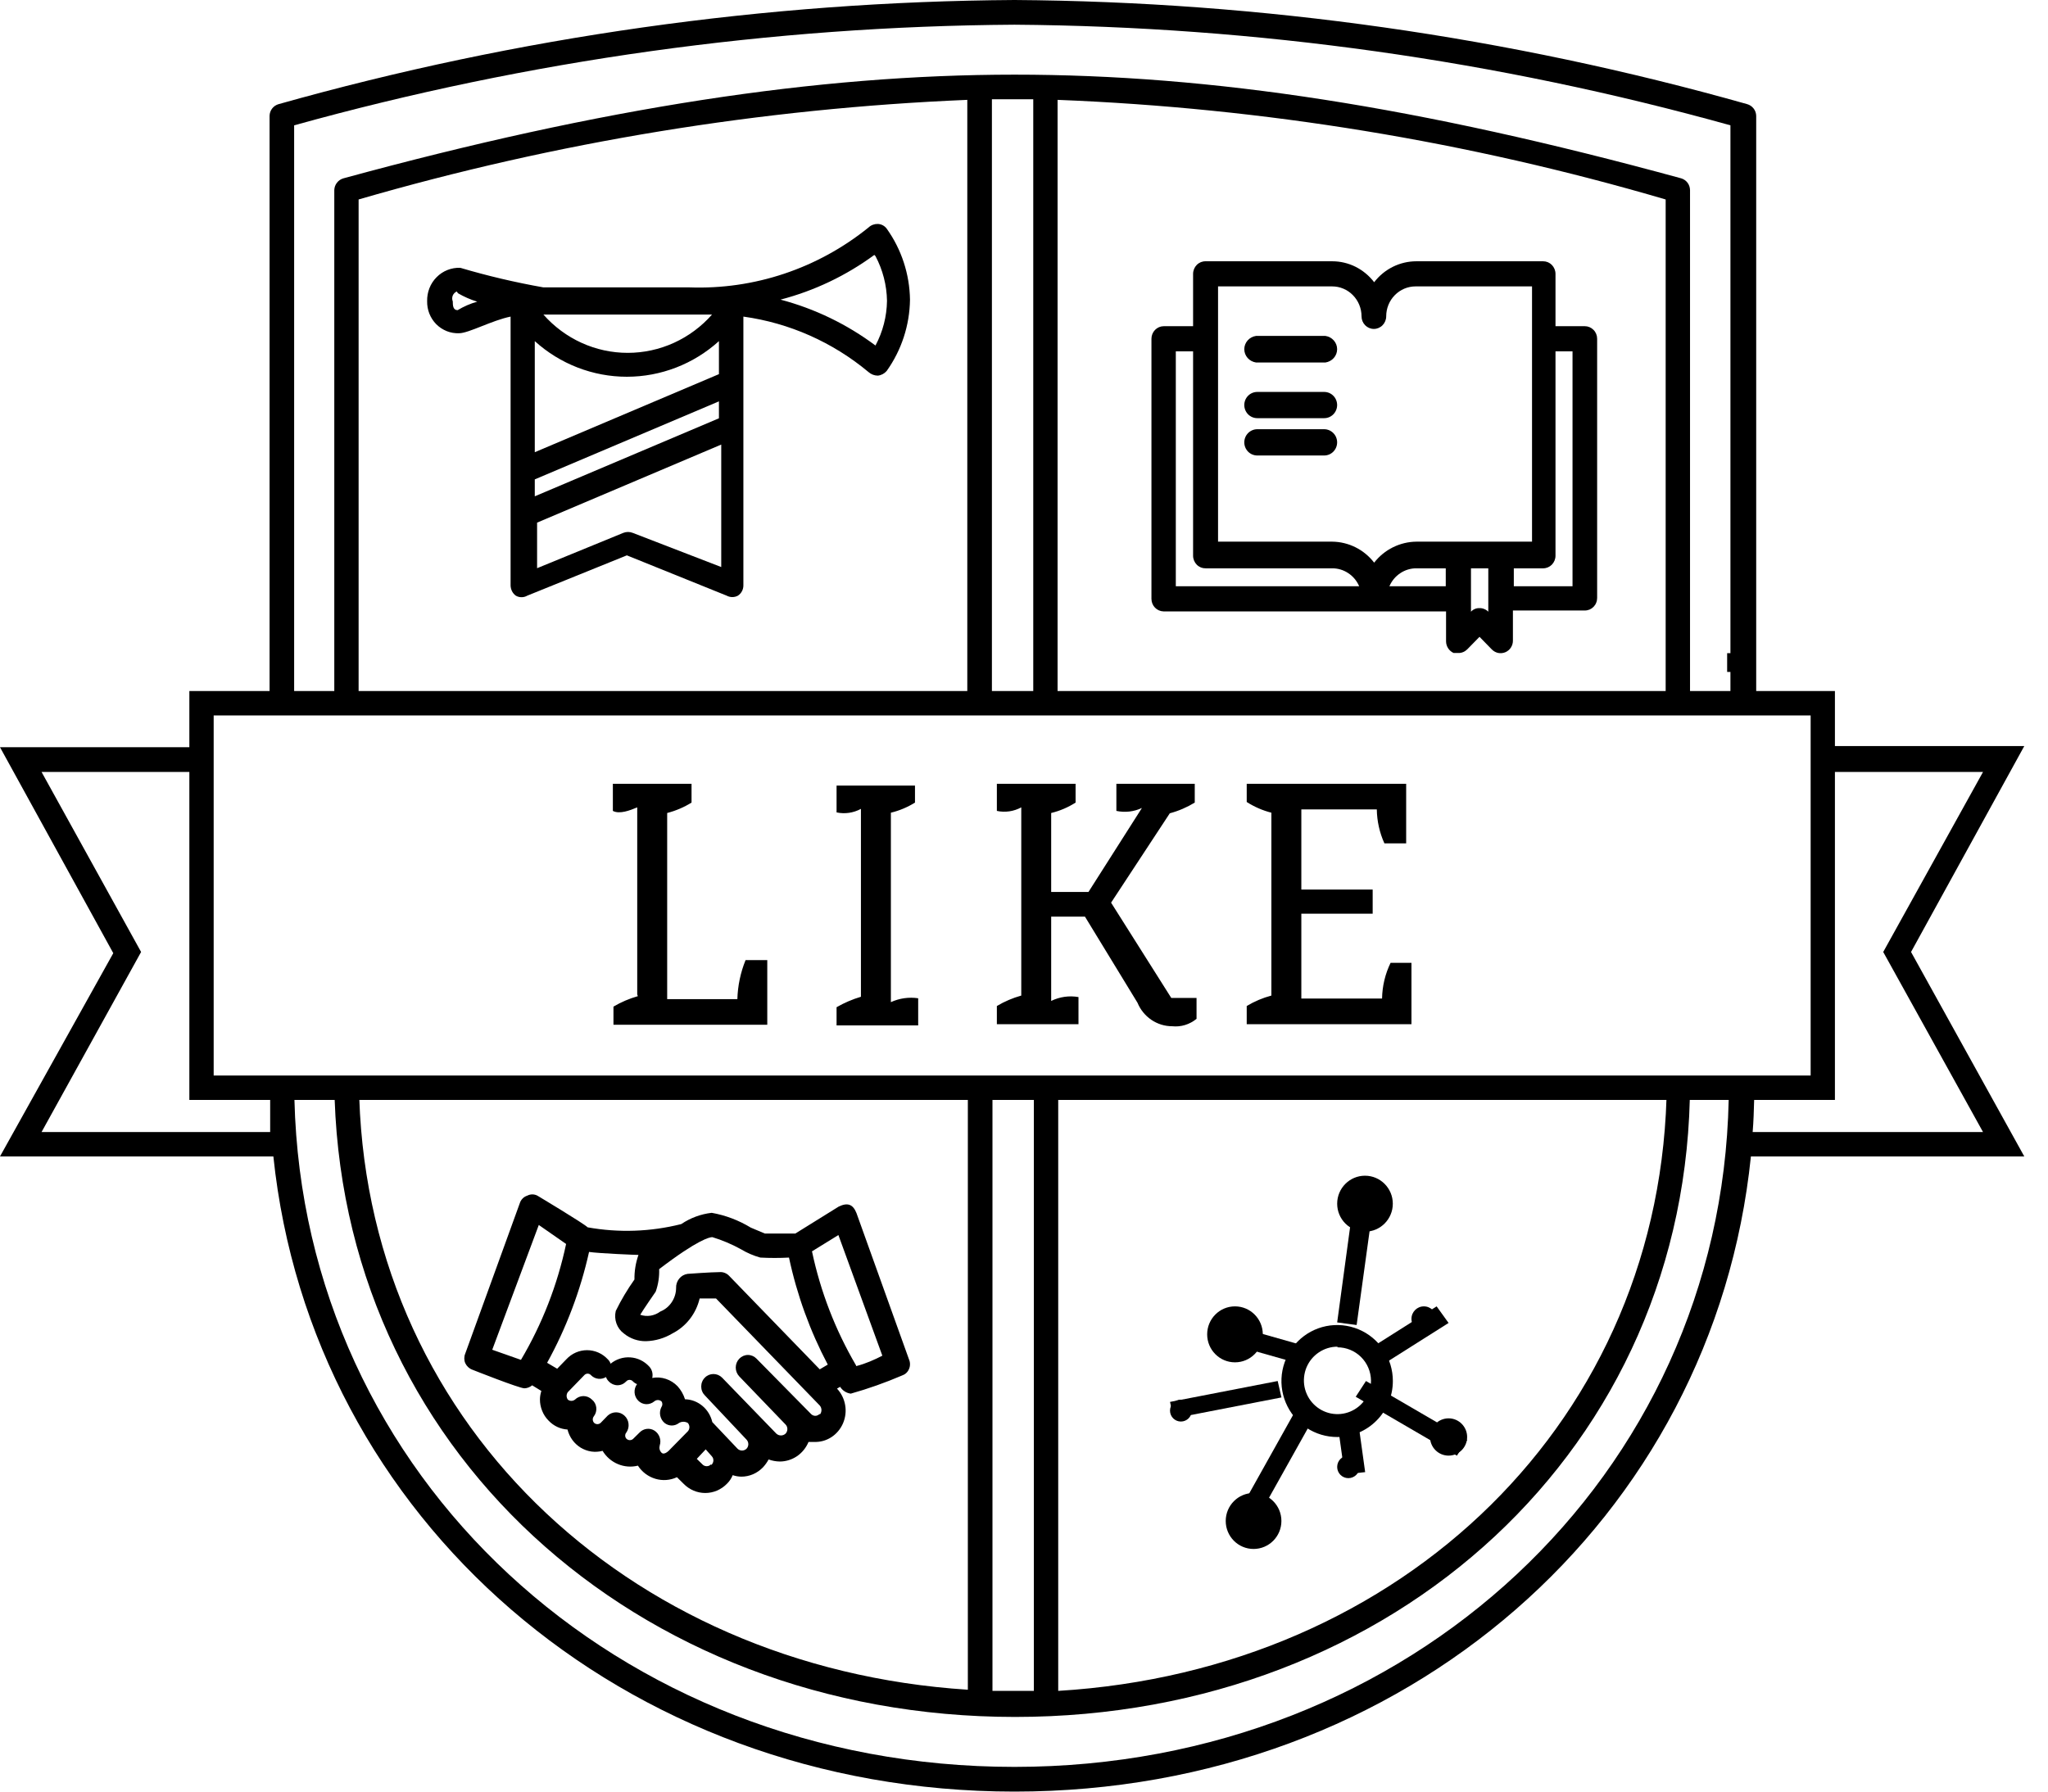
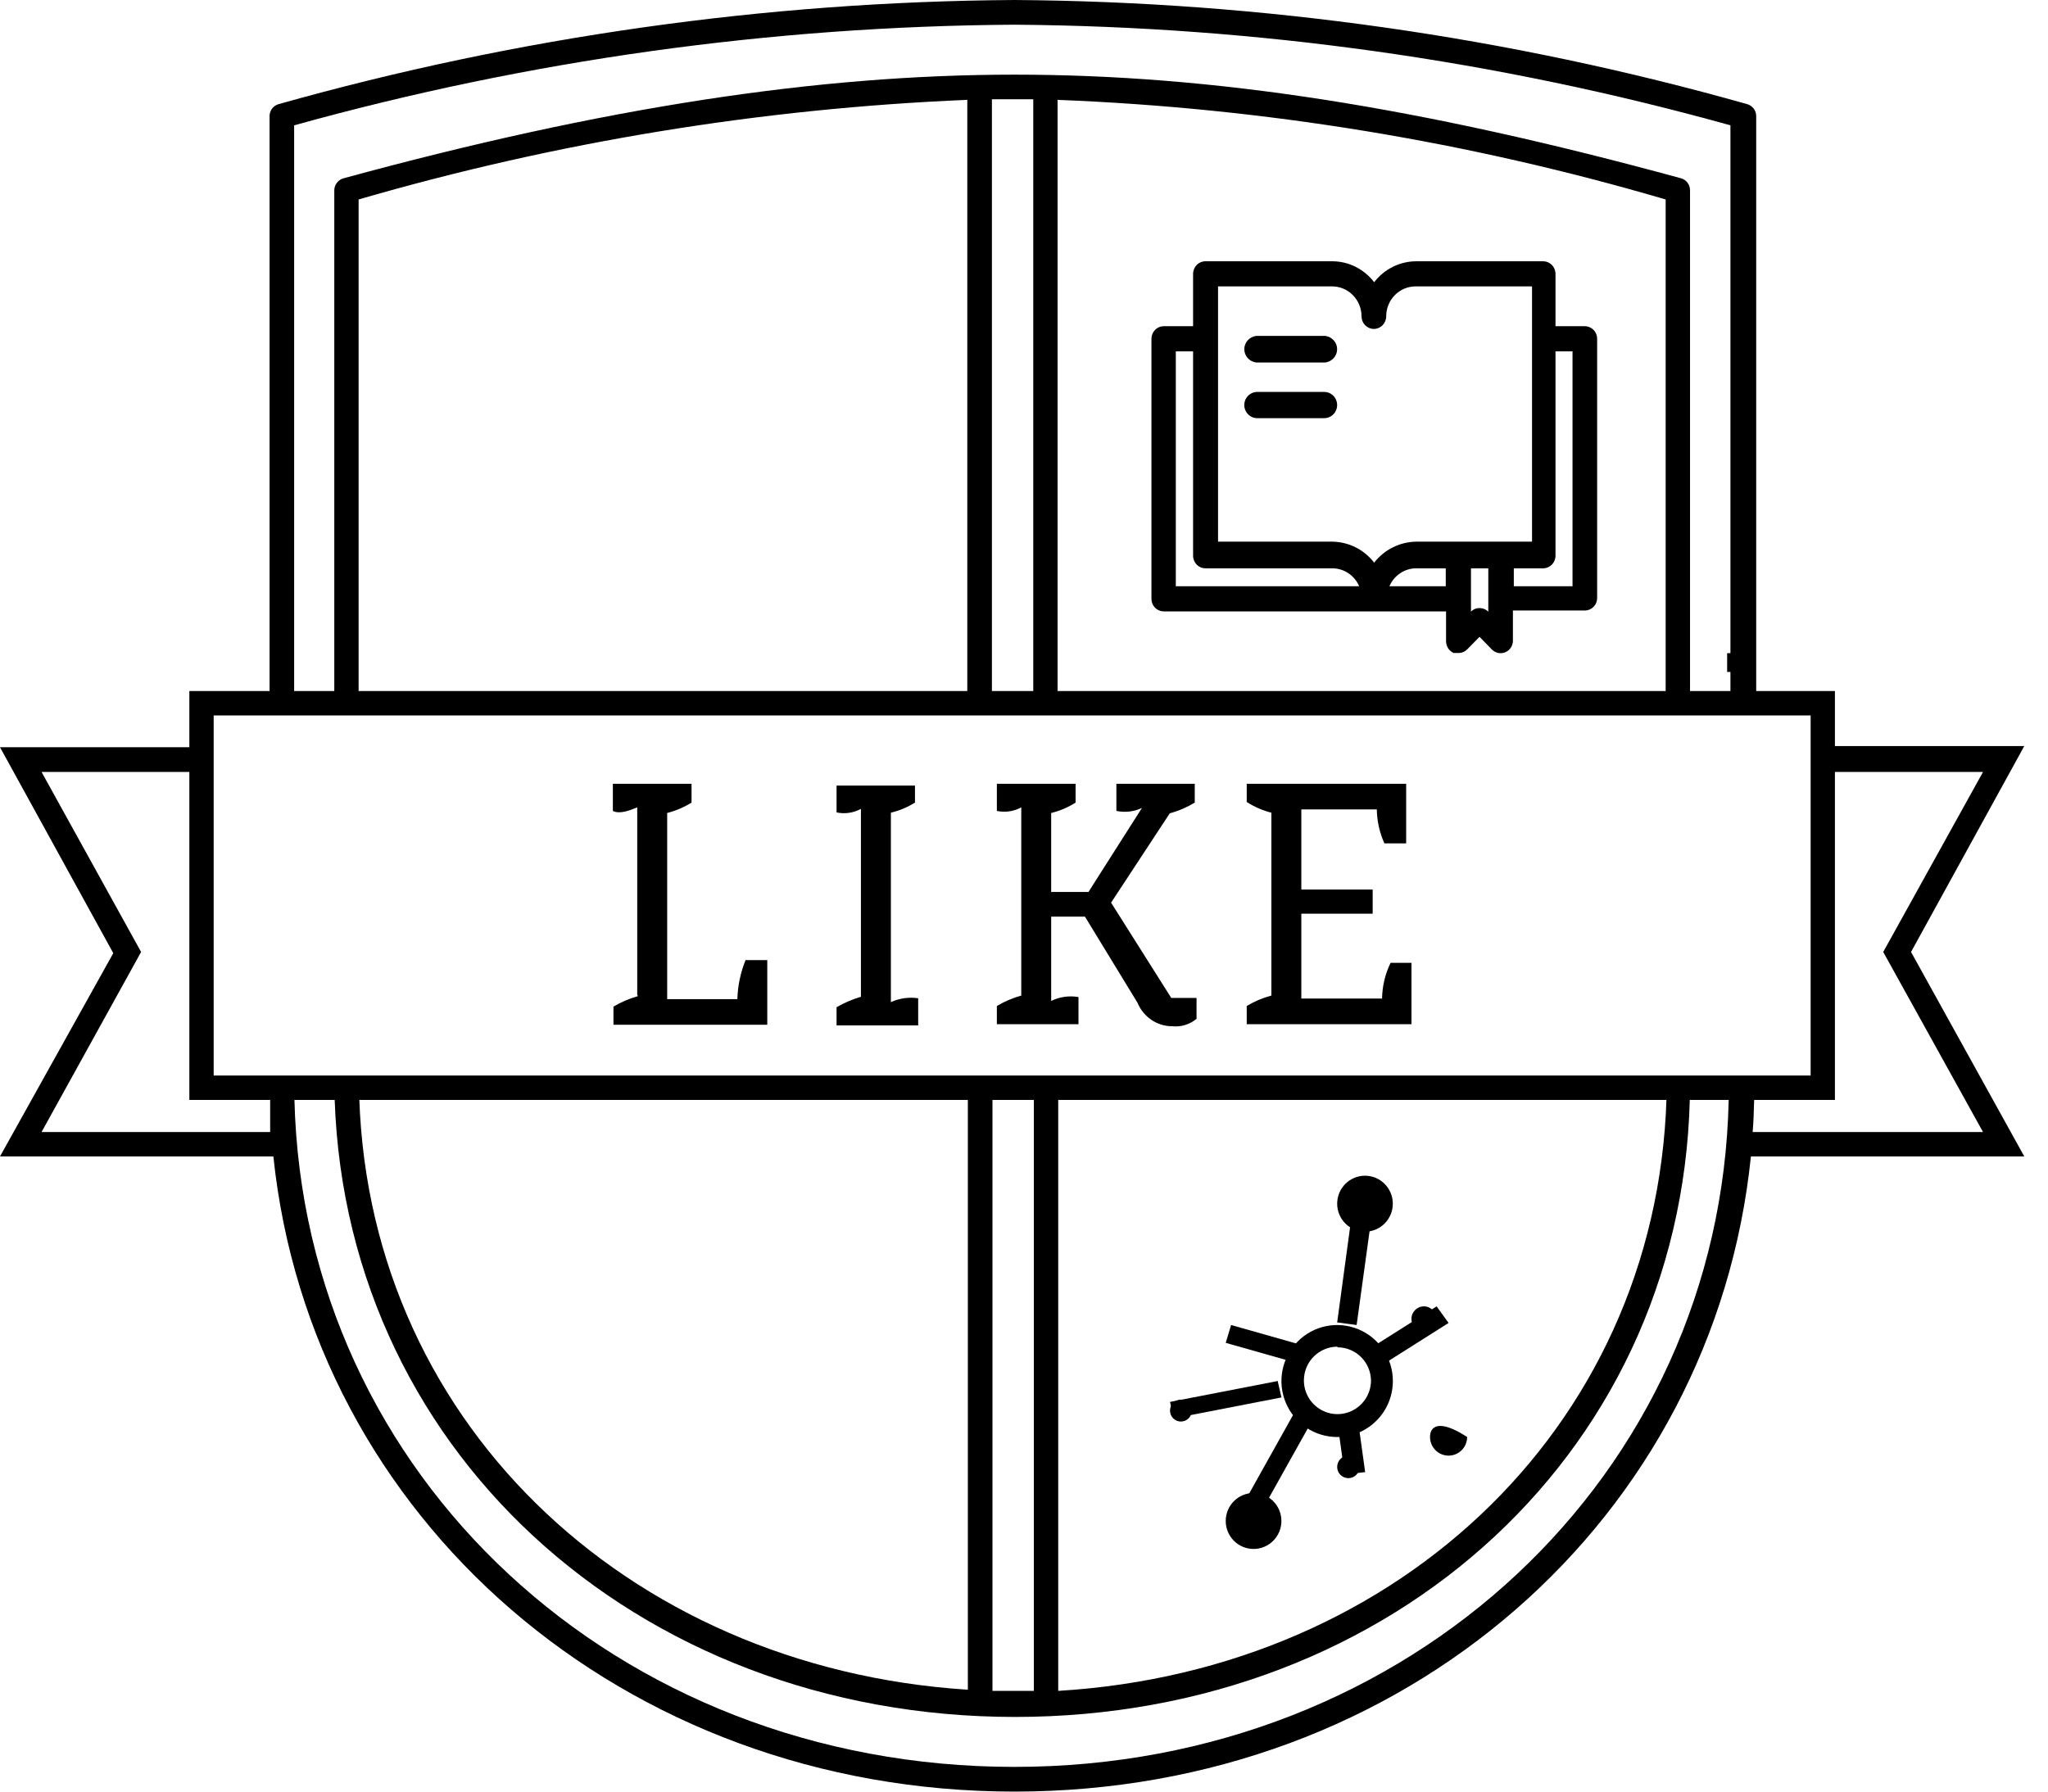
<svg xmlns="http://www.w3.org/2000/svg" width="48" height="42" viewBox="0 0 48 42" fill="none">
  <path d="M29.438 8.498H31.065C31.141 8.486 31.211 8.449 31.261 8.392C31.312 8.334 31.339 8.262 31.339 8.186C31.339 8.111 31.312 8.038 31.261 7.981C31.211 7.924 31.141 7.886 31.065 7.875H29.438C29.361 7.886 29.291 7.924 29.241 7.981C29.191 8.038 29.163 8.111 29.163 8.186C29.163 8.262 29.191 8.334 29.241 8.392C29.291 8.449 29.361 8.486 29.438 8.498Z" fill="black" />
  <path d="M29.468 9.803H31.035C31.116 9.803 31.193 9.771 31.25 9.713C31.307 9.655 31.339 9.577 31.339 9.495C31.339 9.414 31.307 9.335 31.25 9.278C31.193 9.22 31.116 9.188 31.035 9.188H29.468C29.387 9.188 29.309 9.22 29.252 9.278C29.195 9.335 29.163 9.414 29.163 9.495C29.163 9.577 29.195 9.655 29.252 9.713C29.309 9.771 29.387 9.803 29.468 9.803Z" fill="black" />
-   <path d="M29.468 10.678H31.035C31.116 10.678 31.193 10.646 31.25 10.588C31.307 10.53 31.339 10.452 31.339 10.37C31.339 10.289 31.307 10.21 31.25 10.153C31.193 10.095 31.116 10.062 31.035 10.062H29.468C29.387 10.062 29.309 10.095 29.252 10.153C29.195 10.21 29.163 10.289 29.163 10.37C29.163 10.452 29.195 10.53 29.252 10.588C29.309 10.646 29.387 10.678 29.468 10.678Z" fill="black" />
  <path d="M27.269 14.333H33.892V15.035C33.892 15.093 33.91 15.15 33.941 15.198C33.973 15.247 34.018 15.285 34.07 15.308H34.18C34.218 15.309 34.256 15.302 34.292 15.287C34.327 15.273 34.359 15.251 34.387 15.224L34.676 14.929L34.964 15.224C35.005 15.266 35.057 15.295 35.113 15.307C35.17 15.318 35.228 15.312 35.282 15.29C35.335 15.267 35.381 15.229 35.412 15.18C35.444 15.13 35.46 15.072 35.459 15.014V14.312H37.145C37.182 14.312 37.22 14.304 37.255 14.29C37.29 14.275 37.322 14.253 37.349 14.226C37.376 14.198 37.397 14.166 37.411 14.13C37.426 14.094 37.433 14.056 37.433 14.017V7.942C37.433 7.864 37.403 7.789 37.349 7.734C37.294 7.678 37.221 7.647 37.145 7.647H36.457V6.42C36.457 6.342 36.426 6.267 36.372 6.211C36.318 6.156 36.245 6.125 36.168 6.125H33.197C33.006 6.125 32.818 6.169 32.646 6.254C32.475 6.339 32.324 6.463 32.207 6.616C32.09 6.463 31.941 6.34 31.771 6.254C31.6 6.169 31.413 6.125 31.223 6.125H28.259C28.221 6.124 28.182 6.131 28.146 6.145C28.111 6.16 28.078 6.181 28.05 6.209C28.023 6.236 28.001 6.269 27.986 6.305C27.971 6.342 27.963 6.38 27.963 6.42V7.647H27.276C27.199 7.647 27.126 7.678 27.071 7.734C27.017 7.789 26.987 7.864 26.987 7.942V14.038C26.987 14.115 27.016 14.189 27.069 14.244C27.122 14.299 27.193 14.331 27.269 14.333ZM32.564 13.744C32.618 13.618 32.706 13.512 32.819 13.437C32.931 13.362 33.063 13.322 33.197 13.323L33.885 13.323V13.744H32.564ZM34.882 14.34C34.855 14.313 34.822 14.291 34.787 14.277C34.752 14.262 34.714 14.255 34.676 14.256C34.638 14.255 34.601 14.261 34.567 14.276C34.532 14.29 34.502 14.312 34.476 14.34V13.323H34.882V14.34ZM36.856 8.237V13.744H35.48V13.323H36.168C36.245 13.323 36.318 13.292 36.372 13.237C36.426 13.181 36.457 13.106 36.457 13.028V8.237H36.856ZM28.548 6.714H31.223C31.405 6.714 31.581 6.788 31.709 6.92C31.838 7.051 31.911 7.23 31.911 7.416C31.911 7.494 31.941 7.569 31.995 7.624C32.05 7.68 32.123 7.711 32.2 7.711C32.276 7.711 32.35 7.68 32.404 7.624C32.458 7.569 32.489 7.494 32.489 7.416C32.489 7.23 32.561 7.051 32.69 6.92C32.819 6.788 32.994 6.714 33.176 6.714H35.907V12.698H33.197C33.006 12.7 32.819 12.745 32.647 12.83C32.476 12.915 32.325 13.038 32.207 13.19C32.089 13.038 31.94 12.915 31.77 12.83C31.599 12.745 31.413 12.7 31.223 12.698H28.548V6.714ZM27.558 8.237H27.963V13.028C27.963 13.068 27.971 13.106 27.986 13.143C28.001 13.179 28.023 13.212 28.05 13.239C28.078 13.267 28.111 13.288 28.146 13.303C28.182 13.317 28.221 13.324 28.259 13.323H31.223C31.357 13.322 31.489 13.362 31.601 13.437C31.714 13.512 31.802 13.618 31.856 13.744H27.558V8.237Z" fill="black" />
-   <path d="M20.074 28.439C19.994 28.237 19.872 28.182 19.657 28.286L18.64 28.918C18.331 28.918 17.967 28.918 17.927 28.918L17.597 28.779C17.314 28.607 17.004 28.489 16.681 28.432C16.426 28.461 16.182 28.551 15.967 28.696C15.249 28.877 14.501 28.903 13.773 28.772C13.685 28.682 12.594 28.029 12.594 28.029C12.558 28.01 12.517 28 12.476 28C12.435 28 12.395 28.01 12.359 28.029C12.318 28.042 12.281 28.064 12.251 28.094C12.221 28.124 12.197 28.161 12.184 28.203L10.904 31.733C10.889 31.768 10.882 31.806 10.882 31.844C10.882 31.882 10.889 31.92 10.904 31.955C10.937 32.026 10.995 32.081 11.066 32.108C11.066 32.108 12.17 32.546 12.291 32.546C12.358 32.544 12.421 32.519 12.473 32.476L12.688 32.608C12.668 32.671 12.656 32.736 12.655 32.803C12.654 32.896 12.672 32.988 12.707 33.074C12.741 33.16 12.792 33.238 12.857 33.303C12.975 33.428 13.133 33.502 13.301 33.512C13.323 33.6 13.362 33.684 13.415 33.757C13.468 33.83 13.535 33.891 13.611 33.938C13.688 33.984 13.772 34.015 13.86 34.028C13.947 34.04 14.037 34.035 14.123 34.012C14.208 34.152 14.334 34.261 14.483 34.323C14.631 34.385 14.795 34.398 14.951 34.359C15.048 34.509 15.193 34.617 15.361 34.667C15.528 34.717 15.707 34.704 15.866 34.63L16.021 34.783C16.156 34.922 16.339 35 16.53 35C16.72 35 16.903 34.922 17.038 34.783C17.096 34.727 17.142 34.658 17.173 34.582C17.238 34.604 17.306 34.616 17.375 34.617C17.468 34.617 17.561 34.598 17.648 34.561C17.734 34.524 17.813 34.469 17.88 34.401C17.932 34.345 17.978 34.282 18.014 34.214C18.099 34.244 18.187 34.261 18.277 34.262C18.42 34.262 18.56 34.218 18.68 34.137C18.8 34.055 18.893 33.939 18.95 33.803H19.078C19.221 33.809 19.362 33.771 19.483 33.693C19.604 33.615 19.7 33.501 19.758 33.367C19.816 33.232 19.834 33.082 19.808 32.937C19.783 32.792 19.716 32.658 19.617 32.553L19.691 32.511C19.718 32.555 19.755 32.592 19.798 32.619C19.841 32.647 19.89 32.664 19.94 32.671C20.348 32.556 20.748 32.414 21.138 32.247C21.174 32.235 21.208 32.216 21.236 32.191C21.265 32.165 21.288 32.133 21.303 32.098C21.319 32.063 21.328 32.024 21.328 31.985C21.329 31.946 21.321 31.907 21.306 31.872L20.074 28.439ZM12.628 28.717L13.268 29.162C13.064 30.122 12.707 31.04 12.21 31.879L11.537 31.642L12.628 28.717ZM15.503 34.054C15.482 34.032 15.467 34.005 15.46 33.976C15.453 33.947 15.454 33.916 15.462 33.887C15.483 33.823 15.482 33.755 15.46 33.692C15.438 33.629 15.396 33.575 15.341 33.539C15.287 33.504 15.223 33.489 15.159 33.497C15.095 33.505 15.036 33.534 14.991 33.581L14.843 33.727C14.822 33.749 14.793 33.761 14.762 33.761C14.732 33.761 14.703 33.749 14.681 33.727C14.663 33.708 14.653 33.681 14.653 33.654C14.653 33.627 14.663 33.601 14.681 33.581C14.722 33.521 14.74 33.447 14.731 33.374C14.723 33.301 14.688 33.233 14.634 33.185C14.58 33.136 14.511 33.109 14.439 33.109C14.367 33.109 14.298 33.136 14.244 33.185L14.082 33.352C14.061 33.374 14.032 33.386 14.001 33.386C13.971 33.386 13.942 33.374 13.921 33.352C13.903 33.33 13.893 33.303 13.893 33.275C13.893 33.247 13.903 33.22 13.921 33.199C13.964 33.141 13.984 33.067 13.975 32.994C13.966 32.921 13.93 32.855 13.873 32.81C13.82 32.758 13.749 32.728 13.675 32.728C13.601 32.728 13.53 32.758 13.476 32.81C13.452 32.83 13.423 32.84 13.392 32.84C13.361 32.84 13.332 32.83 13.308 32.81C13.29 32.785 13.28 32.754 13.28 32.723C13.28 32.692 13.29 32.661 13.308 32.636L13.692 32.24C13.702 32.228 13.714 32.219 13.728 32.212C13.742 32.206 13.757 32.202 13.773 32.202C13.788 32.202 13.803 32.206 13.817 32.212C13.831 32.219 13.843 32.228 13.853 32.24C13.899 32.286 13.958 32.315 14.021 32.322C14.085 32.33 14.149 32.315 14.203 32.282C14.217 32.322 14.24 32.358 14.271 32.386C14.297 32.414 14.329 32.436 14.363 32.451C14.398 32.466 14.435 32.474 14.473 32.474C14.51 32.474 14.548 32.466 14.582 32.451C14.617 32.436 14.648 32.414 14.675 32.386C14.685 32.374 14.697 32.364 14.711 32.358C14.725 32.352 14.74 32.348 14.755 32.348C14.771 32.348 14.786 32.352 14.8 32.358C14.814 32.364 14.826 32.374 14.836 32.386C14.863 32.413 14.895 32.434 14.931 32.448C14.888 32.505 14.868 32.576 14.873 32.648C14.878 32.719 14.909 32.786 14.959 32.836C15.008 32.886 15.074 32.915 15.144 32.918C15.213 32.92 15.281 32.897 15.335 32.852C15.358 32.832 15.388 32.821 15.419 32.821C15.449 32.821 15.479 32.832 15.503 32.852C15.517 32.871 15.524 32.894 15.524 32.917C15.524 32.941 15.517 32.964 15.503 32.983C15.471 33.045 15.46 33.116 15.474 33.185C15.488 33.254 15.524 33.315 15.577 33.359C15.625 33.397 15.684 33.418 15.745 33.418C15.806 33.418 15.865 33.397 15.914 33.359C15.945 33.34 15.981 33.33 16.018 33.33C16.055 33.33 16.09 33.34 16.122 33.359C16.145 33.386 16.158 33.42 16.158 33.456C16.158 33.492 16.145 33.527 16.122 33.553L15.705 33.977C15.705 33.977 15.577 34.13 15.503 34.054ZM16.668 34.325C16.654 34.34 16.638 34.352 16.62 34.36C16.602 34.368 16.583 34.372 16.563 34.372C16.544 34.372 16.524 34.368 16.506 34.36C16.488 34.352 16.472 34.34 16.459 34.325L16.331 34.2L16.54 33.977L16.681 34.137C16.695 34.151 16.705 34.168 16.712 34.186C16.718 34.205 16.721 34.225 16.72 34.245C16.719 34.264 16.713 34.283 16.704 34.301C16.695 34.318 16.683 34.334 16.668 34.346V34.325ZM19.213 33.143C19.199 33.158 19.183 33.17 19.165 33.178C19.147 33.187 19.128 33.191 19.108 33.191C19.089 33.191 19.069 33.187 19.051 33.178C19.033 33.17 19.017 33.158 19.004 33.143L17.731 31.851C17.678 31.796 17.605 31.764 17.529 31.764C17.454 31.764 17.381 31.796 17.328 31.851C17.274 31.906 17.244 31.981 17.244 32.059C17.244 32.138 17.274 32.212 17.328 32.268L18.411 33.394C18.439 33.422 18.454 33.461 18.454 33.501C18.454 33.541 18.439 33.58 18.411 33.609C18.382 33.636 18.343 33.651 18.304 33.651C18.264 33.651 18.226 33.636 18.196 33.609L16.924 32.296C16.869 32.241 16.797 32.211 16.721 32.211C16.646 32.211 16.573 32.241 16.52 32.296C16.493 32.323 16.471 32.355 16.457 32.391C16.442 32.427 16.435 32.465 16.435 32.504C16.435 32.543 16.442 32.581 16.457 32.617C16.471 32.653 16.493 32.685 16.52 32.712L17.496 33.748C17.523 33.776 17.539 33.815 17.539 33.856C17.539 33.896 17.523 33.935 17.496 33.963C17.467 33.99 17.43 34.005 17.391 34.005C17.353 34.005 17.316 33.99 17.287 33.963L16.695 33.338C16.66 33.188 16.579 33.054 16.463 32.958C16.347 32.861 16.204 32.806 16.055 32.803C16.019 32.689 15.959 32.584 15.88 32.497C15.803 32.418 15.71 32.359 15.607 32.325C15.504 32.291 15.394 32.283 15.287 32.303C15.298 32.255 15.297 32.205 15.284 32.157C15.271 32.11 15.247 32.067 15.213 32.032C15.097 31.907 14.941 31.832 14.774 31.821C14.607 31.809 14.442 31.862 14.311 31.969C14.298 31.929 14.274 31.893 14.244 31.865C14.181 31.797 14.106 31.744 14.022 31.707C13.939 31.671 13.85 31.652 13.759 31.652C13.668 31.652 13.579 31.671 13.496 31.707C13.412 31.744 13.337 31.797 13.274 31.865L13.059 32.087L12.823 31.948C13.271 31.136 13.603 30.26 13.806 29.349C14.042 29.384 14.904 29.419 14.964 29.419C14.899 29.603 14.867 29.799 14.87 29.995C14.705 30.228 14.558 30.474 14.432 30.732C14.409 30.829 14.414 30.932 14.448 31.026C14.481 31.12 14.542 31.202 14.621 31.26C14.77 31.382 14.956 31.446 15.146 31.441C15.362 31.434 15.572 31.372 15.759 31.26C15.917 31.18 16.056 31.065 16.167 30.923C16.277 30.782 16.356 30.617 16.398 30.44H16.782L19.213 32.949C19.239 32.978 19.253 33.017 19.253 33.056C19.253 33.096 19.239 33.135 19.213 33.164V33.143ZM19.213 32.101L17.085 29.905C17.057 29.876 17.023 29.854 16.986 29.84C16.949 29.825 16.909 29.819 16.87 29.822C16.674 29.822 16.116 29.863 16.116 29.863C16.038 29.874 15.967 29.914 15.918 29.976C15.868 30.038 15.842 30.116 15.846 30.197C15.845 30.316 15.808 30.432 15.742 30.53C15.676 30.628 15.584 30.703 15.476 30.746C15.409 30.796 15.331 30.829 15.249 30.843C15.167 30.856 15.083 30.849 15.005 30.822C15.079 30.697 15.348 30.308 15.368 30.28C15.428 30.111 15.455 29.932 15.449 29.752C16.358 29.057 16.634 29.002 16.695 29.002C16.928 29.073 17.153 29.168 17.368 29.287C17.509 29.372 17.661 29.437 17.819 29.481C18.043 29.493 18.268 29.493 18.492 29.481C18.679 30.358 18.985 31.202 19.401 31.99L19.213 32.101ZM20.061 32.004C19.578 31.179 19.23 30.277 19.031 29.335L19.65 28.953L20.68 31.781C20.505 31.872 20.29 31.969 20.068 32.025L20.061 32.004Z" fill="black" />
-   <path d="M10.76 7.812C10.983 7.812 11.529 7.511 11.967 7.422V13.725C11.968 13.771 11.979 13.817 12 13.859C12.021 13.901 12.052 13.937 12.089 13.964C12.13 13.988 12.176 14 12.224 14C12.271 14 12.317 13.988 12.358 13.964L14.692 13.019L17.032 13.964C17.073 13.986 17.118 13.997 17.164 13.997C17.209 13.997 17.255 13.986 17.295 13.964C17.334 13.938 17.367 13.903 17.389 13.861C17.412 13.819 17.423 13.772 17.423 13.725V7.422C18.501 7.571 19.517 8.022 20.357 8.723C20.417 8.776 20.494 8.805 20.573 8.806C20.654 8.798 20.729 8.758 20.782 8.696C21.129 8.209 21.32 7.626 21.328 7.024C21.319 6.426 21.128 5.844 20.782 5.36C20.758 5.327 20.726 5.3 20.69 5.281C20.654 5.262 20.614 5.251 20.573 5.25C20.493 5.248 20.416 5.277 20.357 5.332C19.166 6.295 17.676 6.793 16.155 6.737H12.736C12.079 6.621 11.428 6.468 10.787 6.278C10.685 6.274 10.583 6.292 10.488 6.329C10.392 6.367 10.306 6.424 10.233 6.498C10.16 6.571 10.103 6.658 10.065 6.755C10.027 6.851 10.009 6.955 10.011 7.059C10.009 7.159 10.026 7.259 10.063 7.352C10.1 7.445 10.155 7.53 10.225 7.601C10.295 7.671 10.379 7.726 10.471 7.763C10.563 7.799 10.661 7.816 10.76 7.812ZM12.534 11.238L16.85 9.409V9.806L12.534 11.635V11.238ZM16.85 8.771L12.534 10.601V7.997C13.128 8.535 13.896 8.832 14.692 8.832C15.488 8.832 16.256 8.535 16.85 7.997V8.771ZM14.827 12.491C14.758 12.464 14.681 12.464 14.611 12.491L12.588 13.32V12.252L16.904 10.422V13.293L14.827 12.491ZM20.519 6.004C20.69 6.326 20.783 6.686 20.789 7.052C20.784 7.418 20.691 7.778 20.519 8.1C19.851 7.601 19.096 7.236 18.293 7.024C19.084 6.818 19.83 6.463 20.492 5.976L20.519 6.004ZM16.688 7.374C16.44 7.656 16.135 7.882 15.795 8.037C15.454 8.192 15.085 8.272 14.712 8.272C14.339 8.272 13.97 8.192 13.63 8.037C13.289 7.882 12.985 7.656 12.736 7.374H16.688ZM10.733 6.874C10.876 6.957 11.028 7.024 11.185 7.072C11.024 7.117 10.87 7.184 10.726 7.271C10.618 7.271 10.612 7.162 10.612 7.066C10.594 7.022 10.594 6.973 10.611 6.929C10.629 6.886 10.663 6.851 10.706 6.833L10.733 6.874Z" fill="black" />
  <path d="M8.405 16.625V4.676C13.049 3.327 17.839 2.543 22.671 2.341V16.625H23.248V2.327H24.217V16.625H24.787V2.341C29.616 2.531 34.403 3.315 39.039 4.676V16.625H39.61V4.456C39.609 4.394 39.589 4.334 39.552 4.284C39.515 4.235 39.463 4.199 39.404 4.181C33.253 2.499 28.409 1.75 23.777 1.75C19.146 1.75 14.109 2.526 8.048 4.181C7.988 4.198 7.935 4.234 7.897 4.284C7.858 4.333 7.837 4.393 7.835 4.456V16.625H8.405Z" fill="black" />
  <path d="M39.066 25.375C39.011 33.258 32.876 39.152 24.802 39.639V25.375H24.231V39.639H23.261V25.375H22.684V39.612C14.644 39.097 8.481 33.217 8.413 25.375H7.835C7.91 33.91 14.891 40.25 23.791 40.25C32.691 40.25 39.61 33.91 39.61 25.375H39.066Z" fill="black" />
  <path d="M44.79 22.317L47.444 17.49H43.006V16.2H41.161V2.717C41.16 2.654 41.139 2.593 41.1 2.543C41.062 2.494 41.008 2.458 40.948 2.441C35.358 0.862 29.583 0.04 23.777 0C17.946 0.038 12.146 0.86 6.531 2.441C6.47 2.458 6.417 2.494 6.379 2.543C6.34 2.593 6.319 2.654 6.318 2.717V16.2H4.438V17.517H0L2.655 22.345L0 27.11H6.407C7.292 35.586 14.598 42 23.777 42C32.956 42 40.166 35.586 41.037 27.11H47.444L44.79 22.317ZM6.894 2.938C12.395 1.409 18.071 0.616 23.777 0.579C29.449 0.622 35.091 1.415 40.557 2.938V16.2H6.894V2.938ZM5.008 16.772H42.437V25.214H5.008V16.772ZM0.974 26.538L3.307 22.317L0.974 18.097H4.438V25.786H6.332C6.332 26.035 6.332 26.29 6.332 26.538H0.974ZM23.777 41.421C14.447 41.421 7.121 34.586 6.901 25.786H40.516C40.331 34.586 33.045 41.421 23.777 41.421ZM41.113 25.786H43.006V18.097H46.477L44.138 22.317L46.477 26.538H41.078C41.099 26.29 41.106 26.035 41.113 25.786Z" fill="black" />
  <path d="M41.086 15.312H40.48V15.752H41.086V15.312Z" fill="black" />
-   <path d="M28.945 31.937C29.305 31.937 29.597 31.643 29.597 31.281C29.597 30.919 29.305 30.625 28.945 30.625C28.584 30.625 28.293 30.919 28.293 31.281C28.293 31.643 28.584 31.937 28.945 31.937Z" fill="black" />
  <path d="M31.992 28.874C32.352 28.874 32.644 28.58 32.644 28.218C32.644 27.856 32.352 27.562 31.992 27.562C31.632 27.562 31.34 27.856 31.34 28.218C31.34 28.58 31.632 28.874 31.992 28.874Z" fill="black" />
  <path d="M33.372 31.211C33.533 31.211 33.664 31.08 33.664 30.918C33.664 30.756 33.533 30.625 33.372 30.625C33.211 30.625 33.081 30.756 33.081 30.918C33.081 31.08 33.211 31.211 33.372 31.211Z" fill="black" />
  <path d="M27.677 33.325C27.818 33.325 27.933 33.21 27.933 33.069C27.933 32.927 27.818 32.812 27.677 32.812C27.536 32.812 27.422 32.927 27.422 33.069C27.422 33.21 27.536 33.325 27.677 33.325Z" fill="black" />
  <path d="M31.602 34.652C31.747 34.652 31.865 34.534 31.865 34.389C31.865 34.243 31.747 34.125 31.602 34.125C31.457 34.125 31.34 34.243 31.34 34.389C31.34 34.534 31.457 34.652 31.602 34.652Z" fill="black" />
  <path d="M29.38 36.312C29.741 36.312 30.033 36.018 30.033 35.656C30.033 35.294 29.741 35 29.38 35C29.02 35 28.728 35.294 28.728 35.656C28.728 36.018 29.02 36.312 29.38 36.312Z" fill="black" />
-   <path d="M33.951 34.124C34.191 34.124 34.386 33.929 34.386 33.687C34.386 33.446 34.191 33.25 33.951 33.25C33.711 33.25 33.516 33.446 33.516 33.687C33.516 33.929 33.711 34.124 33.951 34.124Z" fill="black" />
+   <path d="M33.951 34.124C34.191 34.124 34.386 33.929 34.386 33.687C33.711 33.25 33.516 33.446 33.516 33.687C33.516 33.929 33.711 34.124 33.951 34.124Z" fill="black" />
  <path d="M31.347 33.688C31.088 33.689 30.835 33.613 30.619 33.47C30.404 33.326 30.235 33.122 30.135 32.882C30.035 32.642 30.008 32.378 30.058 32.123C30.108 31.868 30.231 31.634 30.414 31.449C30.596 31.265 30.829 31.139 31.082 31.088C31.336 31.037 31.599 31.063 31.838 31.162C32.077 31.261 32.281 31.429 32.425 31.645C32.569 31.861 32.645 32.115 32.645 32.375C32.645 32.722 32.509 33.055 32.265 33.3C32.022 33.547 31.692 33.685 31.347 33.688ZM31.347 31.57C31.191 31.57 31.039 31.617 30.91 31.704C30.78 31.791 30.68 31.914 30.62 32.058C30.561 32.203 30.545 32.362 30.575 32.515C30.606 32.668 30.68 32.809 30.791 32.92C30.901 33.03 31.041 33.105 31.193 33.136C31.346 33.166 31.504 33.151 31.647 33.091C31.791 33.031 31.914 32.93 32 32.8C32.087 32.67 32.133 32.517 32.133 32.361C32.129 32.154 32.045 31.956 31.898 31.811C31.751 31.666 31.553 31.585 31.347 31.585V31.57Z" fill="black" />
  <path d="M30.507 32.812L29.163 35.216L29.56 35.438L30.904 33.034L30.507 32.812Z" fill="black" />
-   <path d="M34.146 34.125L31.775 32.744L32.015 32.375L34.386 33.756L34.146 34.125Z" fill="black" />
  <path d="M28.854 31.062L28.728 31.48L30.343 31.938L30.469 31.52L28.854 31.062Z" fill="black" />
  <path d="M31.796 31.062L31.34 31.001L31.747 28L32.21 28.061L31.796 31.062Z" fill="black" />
  <path d="M33.671 30.625L32.21 31.549L32.49 31.938L33.951 31.014L33.671 30.625Z" fill="black" />
  <path d="M31.515 34.562L31.34 33.306L31.821 33.25L31.996 34.511L31.515 34.562Z" fill="black" />
  <path d="M29.946 32.375L27.422 32.865L27.51 33.25L30.034 32.76L29.946 32.375Z" fill="black" />
  <path d="M32.957 18.375V19.771H32.447C32.334 19.521 32.273 19.25 32.269 18.975H30.5V20.854H32.172V21.419H30.5V23.409H32.392C32.397 23.118 32.465 22.832 32.592 22.571H33.081V24.01H29.22V23.584C29.401 23.475 29.595 23.393 29.798 23.339V19.052C29.594 19 29.398 18.915 29.22 18.801V18.375H32.957ZM25.209 18.375V18.815C25.033 18.927 24.84 19.01 24.637 19.059V20.91H25.511L26.764 18.941C26.577 19.029 26.367 19.053 26.165 19.01V18.375H28.002V18.815C27.82 18.926 27.623 19.011 27.417 19.066L26.041 21.161L27.452 23.395H28.044V23.884C27.964 23.95 27.873 23.999 27.775 24.029C27.677 24.059 27.574 24.069 27.472 24.058C27.299 24.058 27.129 24.006 26.984 23.907C26.84 23.809 26.727 23.67 26.66 23.507L25.429 21.489H24.637V23.465C24.836 23.367 25.06 23.336 25.277 23.374V24.01H23.364V23.584C23.543 23.477 23.735 23.395 23.936 23.339V18.927C23.761 19.022 23.558 19.052 23.364 19.01V18.375H25.209ZM20.88 23.493C21.081 23.401 21.303 23.37 21.52 23.402V24.038H19.607V23.612C19.788 23.508 19.979 23.426 20.178 23.367V18.962C20.004 19.057 19.801 19.087 19.607 19.045V18.417H21.445V18.815C21.27 18.924 21.079 19.004 20.88 19.052V23.493ZM14.935 23.311V18.927C14.77 18.996 14.522 19.094 14.364 19.01V18.375H16.208V18.815C16.031 18.925 15.838 19.007 15.637 19.059V23.423H17.282C17.291 23.109 17.356 22.799 17.474 22.508H17.983V24.023H14.378V23.598C14.557 23.492 14.749 23.41 14.949 23.353L14.935 23.311Z" fill="black" />
</svg>